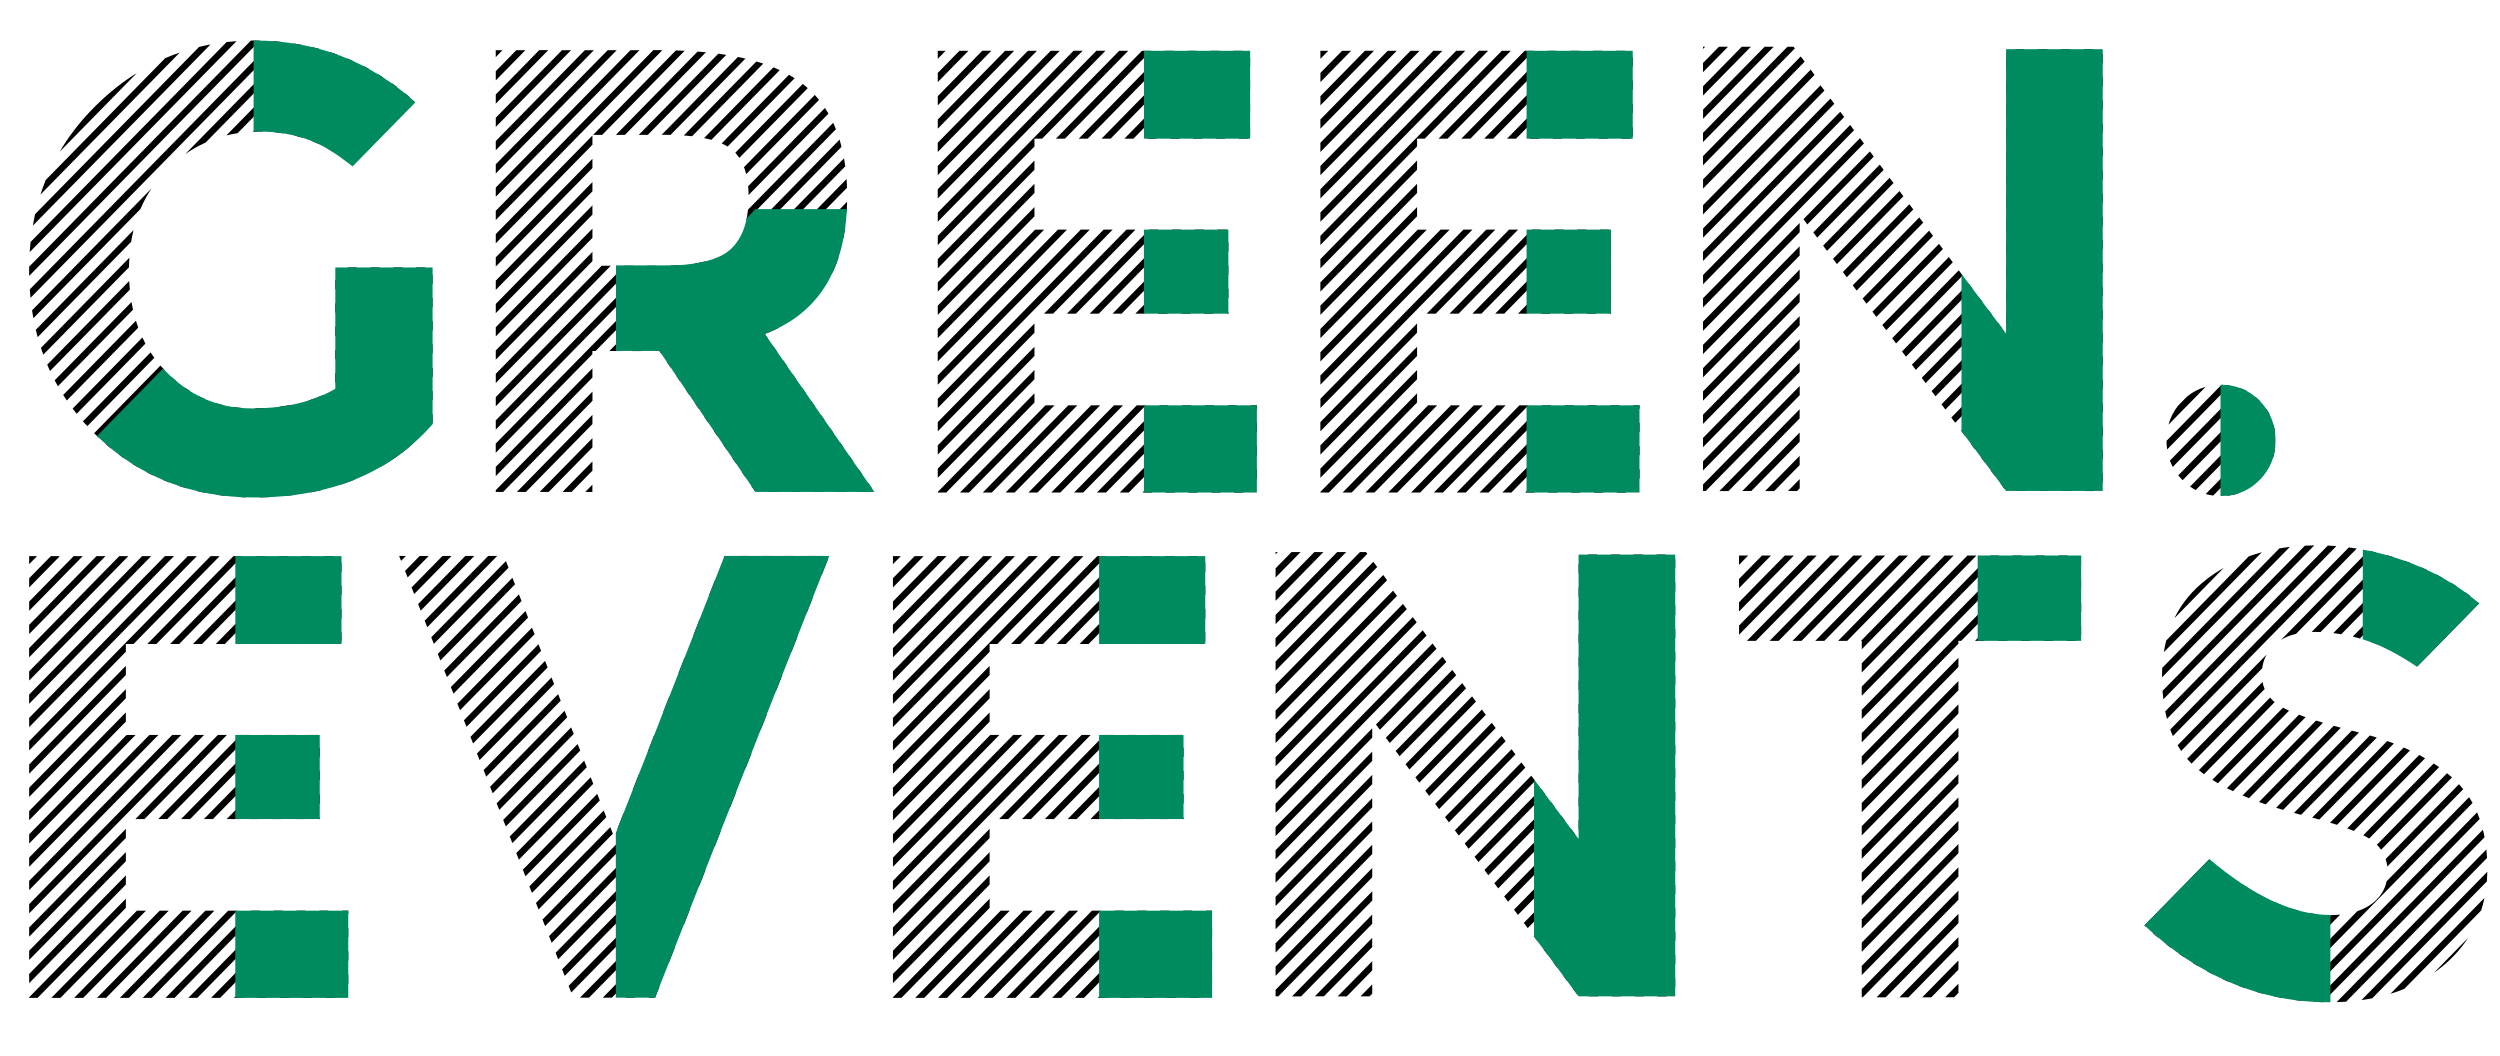
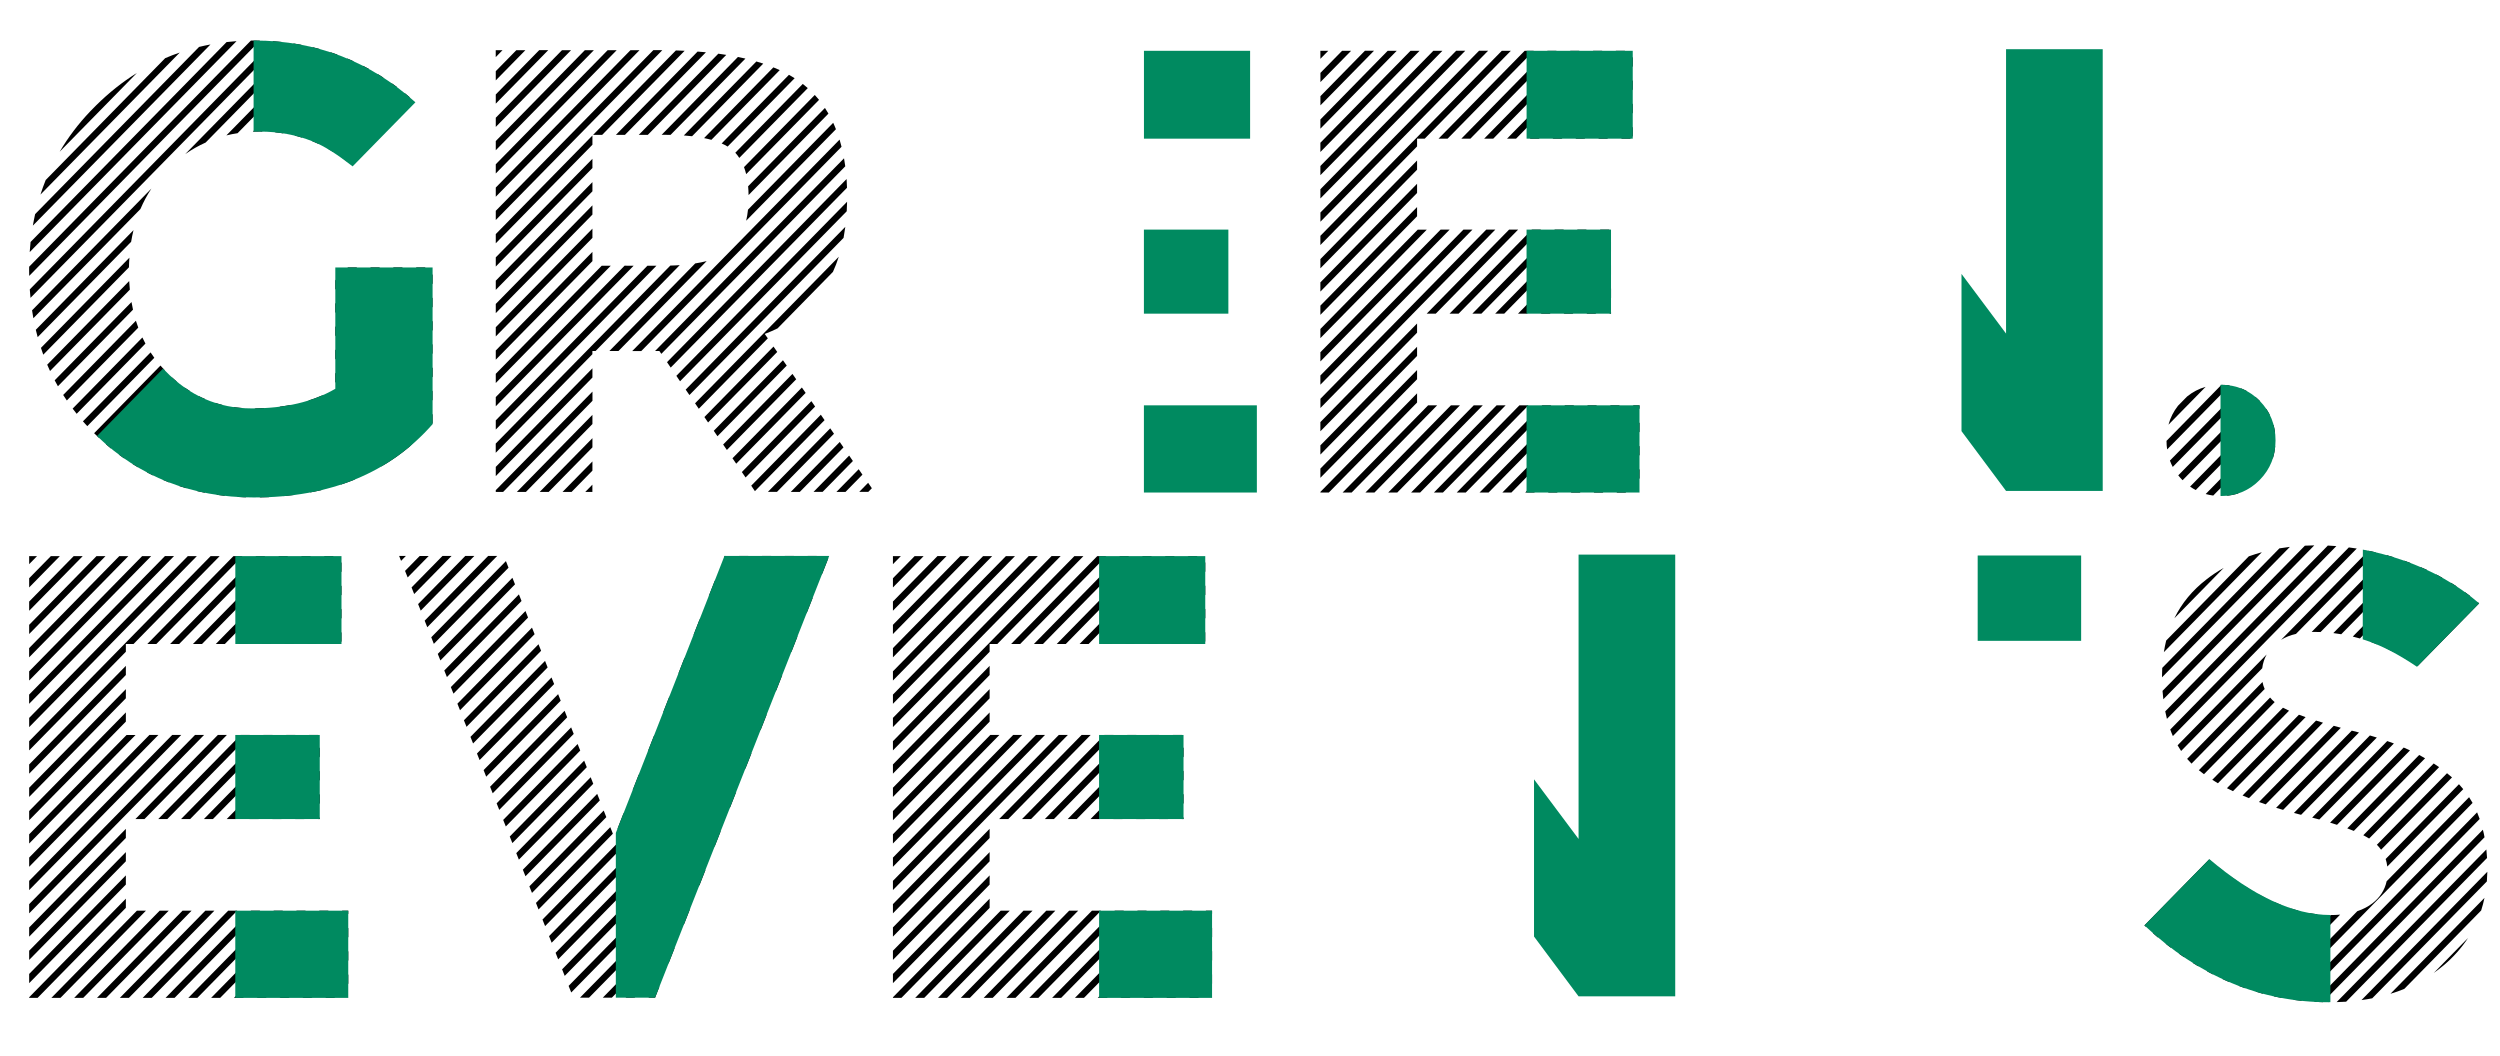
<svg xmlns="http://www.w3.org/2000/svg" version="1.1" id="Calque_1" x="0px" y="0px" viewBox="0 0 602.65 254.51" style="enable-background:new 0 0 602.65 254.51;" xml:space="preserve">
  <style type="text/css">
	.st0{fill:#008A60;}
</style>
  <g>
    <path d="M30.33,157.12L7.03,180.89v-2.22l43.74-44.61h2.18l-20.76,21.18h-1.85V157.12z M47.45,134.06L7.03,175.28v-2.22l38.24-39   H47.45z M41.94,134.06l-34.92,35.6v-2.22l32.74-33.39H41.94z M36.44,134.06L7.03,164.05v-2.22l27.23-27.77H36.44z M30.94,134.06   l-23.92,24.4v-2.23l21.73-22.17H30.94z M25.43,134.06L7.03,152.84v-2.22l16.23-16.56H25.43z M19.94,134.06L7.03,147.23v-2.22   l10.73-10.95H19.94z M14.43,134.06l-7.4,7.55v-2.22l5.23-5.33H14.43z M8.93,134.06L7.03,136v-1.94H8.93z M30.33,162.73L7.03,186.5   v-2.22l23.31-23.77V162.73z M30.33,168.34L7.03,192.11v-2.22l23.31-23.77V168.34z M30.33,173.96L7.03,197.72v-2.22l23.31-23.77   V173.96z M49.19,177.17l-42.16,43v-2.22l39.98-40.78H49.19z M43.68,177.17L7.03,214.56v-2.22l34.48-35.17H43.68z M38.18,177.17   L7.03,208.95v-2.22l28.98-29.56H38.18z M32.68,177.17L7.03,203.34v-2.22l23.47-23.94H32.68z M30.33,202.01L7.03,225.79v-2.22   l23.31-23.77V202.01z M30.33,207.63L7.03,231.4v-2.22l23.31-23.77V207.63z M30.33,213.24L7.03,237v-2.22l23.31-23.76V213.24z    M30.33,218.85l-21.27,21.7H7.03v-0.15l23.31-23.77V218.85z M12.38,240.55L33,219.53h2.18l-20.61,21.02H12.38z M17.88,240.55   l20.61-21.02h2.18l-20.61,21.02H17.88z M23.38,240.55L44,219.53h2.18l-20.61,21.02H23.38z M28.89,240.55l20.61-21.02h2.18   l-20.61,21.02H28.89z M32.64,197.44l19.87-20.27h2.18l-19.86,20.27H32.64z M34.39,240.55L55,219.53h2.18l-20.61,21.02H34.39z    M35.51,155.24l20.76-21.18h2.19l-20.77,21.18H35.51z M38.15,197.44l19.86-20.27h2.18l-19.86,20.27H38.15z M39.9,240.55   l20.61-21.02h2.18l-20.61,21.02H39.9z M41.01,155.24l20.76-21.18h2.18l-20.76,21.18H41.01z M43.65,197.44l19.87-20.27h2.18   l-19.86,20.27H43.65z M45.39,240.55l20.61-21.02h2.19l-20.62,21.02H45.39z M46.51,155.24l20.77-21.18h2.18l-20.76,21.18H46.51z    M49.15,197.44l19.86-20.27h2.18l-19.86,20.27H49.15z M50.89,240.55l20.61-21.02h2.18l-20.61,21.02H50.89z M52.02,155.24   l20.76-21.18h2.19l-20.77,21.18H52.02z M54.65,197.44l19.86-20.27h2.18l-19.86,20.27H54.65z M56.4,240.55l20.61-21.02h2.18   l-20.61,21.02H56.4z M57.51,155.24l20.77-21.18h2.18L59.7,155.24H57.51z M60.15,197.44l16.93-17.27v2.23l-14.75,15.05H60.15z    M61.9,240.55l20.61-21.02h1.45v0.75l-19.88,20.27H61.9z M63.01,155.24l19.31-19.69v2.23L65.2,155.24H63.01z M65.66,197.44   l11.42-11.66v2.23l-9.25,9.43H65.66z M69.58,240.56h-2.18l16.56-16.89v2.22L69.58,240.56L69.58,240.56z M68.52,155.24l13.8-14.08   v2.23l-11.61,11.85H68.52z M71.16,197.44l5.93-6.05v2.23l-3.75,3.82H71.16z M75.09,240.56h-2.18l11.05-11.27v2.22L75.09,240.56   L75.09,240.56z M74.02,155.24l8.3-8.47V149l-6.12,6.24H74.02z M76.66,197.44l0.43-0.44v0.44H76.66z M80.59,240.56h-2.18l5.55-5.66   v2.22L80.59,240.56L80.59,240.56z M79.53,155.24l2.79-2.85v2.23l-0.62,0.63H79.53z M83.9,240.55l0.05-0.05v0.05H83.9z" />
    <path d="M97.84,134.02l-1.16,1.18l-0.46-1.18H97.84z M103.35,134.02l-5.08,5.18l-0.63-1.58l3.53-3.59H103.35z M108.85,134.02   l-9.01,9.18l-0.63-1.59l7.46-7.6H108.85z M114.34,134.02l-12.92,13.18l-0.63-1.58l11.37-11.6H114.34z M119.85,134.02L103,151.2   l-0.63-1.58l15.3-15.6H119.85z M122.58,136.85l-18,18.36l-0.62-1.59l18-18.36L122.58,136.85z M124.15,140.86l-17.99,18.35   l-0.63-1.58l17.99-18.35L124.15,140.86z M125.72,144.87l-17.99,18.34l-0.63-1.58l17.99-18.35L125.72,144.87z M127.29,148.87   l-17.98,18.34l-0.63-1.58l17.99-18.34L127.29,148.87z M128.87,152.88l-17.98,18.33l-0.63-1.58l17.98-18.33L128.87,152.88z    M130.44,156.88l-17.98,18.33l-0.63-1.58l17.98-18.33L130.44,156.88z M132.01,160.89l-17.97,18.33l-0.63-1.59l17.98-18.32   L132.01,160.89z M133.58,164.9l-17.97,18.32l-0.63-1.58l17.97-18.33L133.58,164.9z M135.16,168.91l-17.96,18.32l-0.62-1.59   l17.96-18.31L135.16,168.91z M136.72,172.92l-17.95,18.31l-0.63-1.58l17.96-18.31L136.72,172.92z M138.3,176.92l-17.95,18.31   l-0.63-1.58l17.96-18.31L138.3,176.92z M139.87,180.93l-17.94,18.3l-0.63-1.58l17.94-18.3L139.87,180.93z M141.45,184.94   l-17.94,18.29l-0.63-1.58l17.94-18.29L141.45,184.94z M143.01,188.94l-17.93,18.29l-0.63-1.58l17.94-18.29L143.01,188.94z    M144.59,192.95l-17.92,18.28l-0.63-1.58l17.92-18.28L144.59,192.95z M146.16,196.98l-17.92,18.27l-0.63-1.58l17.92-18.28   L146.16,196.98z M147.74,200.97l-17.92,18.27l-0.62-1.58l17.91-18.27L147.74,200.97z M187.13,166.42l-55.73,56.83l-0.63-1.58   l57.82-58.97L187.13,166.42z M183.43,175.8l-50.45,51.46l-0.63-1.59l52.54-53.59L183.43,175.8z M179.73,185.18l-45.18,46.08   l-0.62-1.58l47.27-48.21L179.73,185.18z M176.03,194.56l-39.9,40.69l-0.63-1.58l41.99-42.82L176.03,194.56z M172.33,203.94   l-34.63,35.31l-0.63-1.59l36.72-37.44L172.33,203.94z M141.99,240.5h-2.18l30.3-30.9l-1.46,3.72L141.99,240.5z M145.3,240.5   L166.39,219l-1.46,3.71l-17.44,17.79H145.3z M190.83,157.03l-42.01,42.83l1.45-3.71l42.02-42.85L190.83,157.03z M150.8,240.5   l11.89-12.13l-1.46,3.71l-8.25,8.41H150.8z M194.52,147.64l-42.03,42.87l1.45-3.7l42.05-42.89L194.52,147.64z M198.23,138.25   l-42.07,42.9l1.45-3.7l42.08-42.92L198.23,138.25z M156.3,240.5l2.7-2.75l-1.08,2.75H156.3z M196.88,134.02l-37.06,37.79l1.45-3.7   l33.43-34.09H196.88z M191.38,134.02l-27.89,28.44l1.45-3.71l24.26-24.74H191.38z M185.88,134.02l-18.72,19.09l1.45-3.71   l15.08-15.38H185.88z M180.37,134.02l-9.54,9.74l1.45-3.71l5.92-6.03H180.37z M174.88,134.02l-0.37,0.38l0.15-0.38H174.88z" />
    <path d="M238.56,157.12l-23.31,23.77v-2.22l43.74-44.61h2.18l-20.76,21.18h-1.85V157.12z M255.67,134.06l-40.42,41.21v-2.22   l38.24-39H255.67z M250.17,134.06l-34.92,35.6v-2.22l32.74-33.39H250.17z M244.67,134.06l-29.42,29.99v-2.22l27.23-27.77H244.67z    M239.17,134.06l-23.92,24.4v-2.23l21.73-22.17H239.17z M233.66,134.06l-18.41,18.78v-2.22l16.23-16.56H233.66z M228.16,134.06   l-12.91,13.16v-2.22l10.73-10.95H228.16z M222.65,134.06l-7.4,7.55v-2.22l5.23-5.33H222.65z M217.16,134.06l-1.91,1.94v-1.94   H217.16z M238.56,162.73l-23.31,23.77v-2.22l23.31-23.77V162.73z M238.56,168.34l-23.31,23.77v-2.22l23.31-23.77V168.34z    M238.56,173.96l-23.31,23.77v-2.22l23.31-23.77V173.96z M257.41,177.17l-42.16,43v-2.22l39.98-40.78H257.41z M251.91,177.17   l-36.66,37.39v-2.22l34.48-35.17H251.91z M246.41,177.17l-31.16,31.78v-2.22l28.98-29.56H246.41z M240.91,177.17l-25.66,26.16   v-2.22l23.47-23.94H240.91z M238.56,202.01l-23.31,23.77v-2.22l23.31-23.77V202.01z M238.56,207.63l-23.31,23.77v-2.22l23.31-23.77   V207.63z M238.56,213.24L215.25,237v-2.22l23.31-23.76V213.24z M238.56,218.85l-21.27,21.7h-2.04v-0.15l23.31-23.77V218.85z    M220.61,240.55l20.61-21.02h2.18l-20.61,21.02H220.61z M226.11,240.55l20.61-21.02h2.18l-20.61,21.02H226.11z M231.61,240.55   l20.61-21.02h2.18l-20.61,21.02H231.61z M237.12,240.55l20.61-21.02h2.18l-20.61,21.02H237.12z M240.86,197.44l19.87-20.27h2.18   l-19.86,20.27H240.86z M242.61,240.55l20.61-21.02h2.18l-20.61,21.02H242.61z M243.74,155.24l20.76-21.18h2.19l-20.77,21.18H243.74   z M246.37,197.44l19.86-20.27h2.18l-19.86,20.27H246.37z M248.12,240.55l20.61-21.02h2.18l-20.61,21.02H248.12z M249.23,155.24   L270,134.06h2.18l-20.76,21.18H249.23z M251.87,197.44l19.87-20.27h2.18l-19.86,20.27H251.87z M253.62,240.55l20.61-21.02h2.19   l-20.62,21.02H253.62z M254.73,155.24l20.77-21.18h2.18l-20.76,21.18H254.73z M257.38,197.44l19.86-20.27h2.18l-19.86,20.27H257.38   z M259.12,240.55l20.61-21.02h2.18l-20.61,21.02H259.12z M260.24,155.24L281,134.06h2.19l-20.77,21.18H260.24z M262.88,197.44   l19.86-20.27h2.18l-19.86,20.27H262.88z M264.63,240.55l20.61-21.02h2.18l-20.61,21.02H264.63z M265.74,155.24l20.77-21.18h2.18   l-20.76,21.18H265.74z M268.38,197.44l16.93-17.27v2.23l-14.75,15.05H268.38z M270.12,240.55l20.61-21.02h1.45v0.75l-19.88,20.27   H270.12z M271.24,155.24l19.31-19.69v2.23l-17.12,17.46H271.24z M273.88,197.44l11.42-11.66v2.23l-9.25,9.43H273.88z    M277.81,240.56h-2.18l16.56-16.89v2.22L277.81,240.56L277.81,240.56z M276.75,155.24l13.8-14.08v2.23l-11.61,11.85H276.75z    M279.38,197.44l5.93-6.05v2.23l-3.75,3.82H279.38z M283.32,240.56h-2.18l11.05-11.27v2.22L283.32,240.56L283.32,240.56z    M282.25,155.24l8.3-8.47V149l-6.12,6.24H282.25z M284.88,197.44l0.43-0.44v0.44H284.88z M288.81,240.56h-2.18l5.55-5.66v2.22   L288.81,240.56L288.81,240.56z M287.75,155.24l2.79-2.85v2.23l-0.62,0.63H287.75z M292.13,240.55l0.05-0.05v0.05H292.13z" />
-     <path d="M329.61,133.5l-22.13,22.56v-2.22l20.36-20.76h1.45L329.61,133.5z M324.52,133.08l-17.03,17.37v-2.22l14.85-15.15H324.52z    M319.03,133.08l-11.54,11.76v-2.22l9.35-9.54H319.03z M313.52,133.08l-6.03,6.14v-2.22l3.84-3.92H313.52z M308.02,133.08   l-0.53,0.54v-0.54H308.02z M331.99,136.68l-24.5,24.99v-2.22l23.56-24.03L331.99,136.68z M334.37,139.87l-26.88,27.41v-2.22   l25.95-26.46L334.37,139.87z M336.76,143.65l-29.27,29.85v-2.22l28.32-28.89L336.76,143.65z M339.13,146.84l-31.64,32.27v-2.22   l30.7-31.3L339.13,146.84z M341.52,150.02l-34.03,34.7v-2.22l33.08-33.74L341.52,150.02z M343.89,153.21l-36.4,37.12v-2.22   l35.46-36.17L343.89,153.21z M346.28,156.39l-38.79,39.55v-2.22l37.84-38.6L346.28,156.39z M307.49,199.34l23.3-23.77v2.23   l-23.3,23.76V199.34z M307.49,204.95l23.3-23.77v2.23l-23.3,23.76V204.95z M307.49,210.56l23.3-23.77v2.23l-23.3,23.76V210.56z    M307.49,216.17l23.3-23.76v2.23l-23.3,23.76V216.17z M307.49,221.79l23.3-23.77v2.23L307.49,224V221.79z M307.49,227.39   l23.3-23.76v2.23l-23.3,23.76V227.39z M307.49,233l23.3-23.76v2.23l-23.3,23.76V233z M307.49,238.61l23.31-23.76v2.23l-22.66,23.1   h-0.65V238.61z M313.64,240.19h-2.19l19.33-19.72v2.22L313.64,240.19L313.64,240.19z M316.95,240.18l13.83-14.1v2.22l-11.65,11.88   H316.95z M324.65,240.19h-2.19l8.33-8.49v2.22L324.65,240.19L324.65,240.19z M327.96,240.18l2.83-2.88v2.22l-0.64,0.66H327.96z    M348.65,159.57l-16.02,16.34l-0.94-1.26l16.02-16.34L348.65,159.57z M351.04,162.76l-16.03,16.34l-0.94-1.26l16.02-16.34   L351.04,162.76z M353.41,165.94l-16.03,16.35l-0.94-1.26l16.03-16.35L353.41,165.94z M355.79,169.13l-16.03,16.35l-0.94-1.26   l16.03-16.35L355.79,169.13z M358.17,172.31l-16.04,16.35l-0.94-1.26l16.03-16.35L358.17,172.31z M360.55,175.5l-16.04,16.36   l-0.94-1.26l16.04-16.36L360.55,175.5z M362.94,178.68l-16.04,16.36l-0.94-1.26l16.03-16.36L362.94,178.68z M365.31,181.86   l-16.04,16.37l-0.94-1.26l16.05-16.36L365.31,181.86z M367.7,185.05l-16.05,16.37l-0.94-1.26l16.04-16.37L367.7,185.05z    M370.07,188.24l-16.05,16.37l-0.94-1.26l16.05-16.37L370.07,188.24z M372.45,191.42l-16.05,16.38l-0.94-1.26l16.05-16.38   L372.45,191.42z M374.83,194.6l-16.06,16.38l-0.94-1.26l16.06-16.37L374.83,194.6z M377.21,197.78l-16.06,16.38l-0.94-1.26   l16.06-16.38L377.21,197.78z M379.6,200.97l-16.07,16.38l-0.94-1.26l16.06-16.39L379.6,200.97z M403.84,181.85l-37.93,38.69   l-0.94-1.26l38.88-39.65V181.85z M403.83,185.24v2.23l-35.56,36.26l-0.94-1.26L403.83,185.24L403.83,185.24z M403.84,193.07   l-33.18,33.85l-0.94-1.26l34.12-34.8V193.07z M403.84,198.69l-30.81,31.42l-0.94-1.26l31.75-32.38V198.69z M403.84,204.3l-28.43,29   l-0.94-1.26l29.37-29.96V204.3z M403.84,209.91l-26.06,26.57l-0.94-1.26l27-27.53V209.91z M403.84,215.52l-23.68,24.15l-0.94-1.26   l24.62-25.11V215.52z M401.55,133.68l-21.01,21.43v-2.22l18.84-19.21H401.55z M396.05,133.68l-15.51,15.82v-2.22l13.33-13.6H396.05   z M390.55,133.68l-10.01,10.2v-2.22l7.83-7.99H390.55z M385.05,133.68l-4.51,4.59v-2.22l2.33-2.37H385.05z M403.84,136.96   l-23.3,23.76v-2.22l23.3-23.77V136.96z M403.84,142.57l-23.3,23.76v-2.22l23.3-23.77V142.57z M403.84,148.19l-23.3,23.76v-2.22   l23.3-23.77V148.19z M403.84,153.8l-23.3,23.76v-2.22l23.3-23.77V153.8z M403.84,159.41l-23.3,23.76v-2.22l23.3-23.77V159.41z    M403.84,165.02l-23.3,23.76v-2.22l23.3-23.77V165.02z M403.84,170.63l-23.3,23.76v-2.22l23.3-23.76V170.63z M403.84,176.24   L380.54,200v-2.22l23.3-23.76V176.24z M385.17,240.17h-2.18l20.85-21.26v2.23L385.17,240.17z M388.49,240.18l15.36-15.65v2.22   l-13.17,13.43H388.49z M393.99,240.18l9.85-10.04v2.22l-7.67,7.82H393.99z M401.67,240.19h-2.19l4.35-4.44v2.22L401.67,240.19   L401.67,240.19z" />
-     <path d="M437.93,133.92l-18.71,19.08v-2.22l16.54-16.86H437.93z M432.43,133.92l-13.22,13.47v-2.22l11.03-11.25H432.43z    M426.92,133.92l-7.71,7.86v-2.22l5.53-5.64H426.92z M421.42,133.92l-2.21,2.25v-2.22l0.02-0.03H421.42z M443.43,133.92   l-20.16,20.57h-2.18l20.17-20.57H443.43z M448.93,133.92l-20.17,20.57h-2.18l20.17-20.57H448.93z M454.43,133.92l-20.16,20.57   h-2.18l20.17-20.57H454.43z M459.94,133.92l-20.17,20.57h-2.19l20.17-20.57H459.94z M465.44,133.92l-20.16,20.57h-2.19l20.16-20.57   H465.44z M470.95,133.92l-22.15,22.59v-2.02h-0.2l20.17-20.57H470.95z M472.1,155.17l-23.31,23.77v-2.22l41.97-42.81h2.18   l-20.17,20.57h-0.68V155.17z M487.45,133.92l-38.66,39.41v-2.22l36.47-37.2H487.45z M481.94,133.92l-33.15,33.8v-2.22l30.97-31.58   H481.94z M476.44,133.92l-27.65,28.19v-2.22l25.47-25.97H476.44z M472.1,160.78l-23.31,23.77v-2.22l23.31-23.77V160.78z    M472.1,166.39l-23.31,23.77v-2.22l23.31-23.77V166.39z M472.1,172.01l-23.31,23.77v-2.22l23.31-23.77V172.01z M472.1,177.62   l-23.31,23.77v-2.22l23.31-23.77V177.62z M472.1,183.23L448.79,207v-2.22l23.31-23.77V183.23z M472.1,188.84l-23.31,23.77v-2.22   l23.31-23.77V188.84z M472.1,194.45l-23.31,23.77v-2.22l23.31-23.77V194.45z M472.1,200.07l-23.31,23.77v-2.22l23.31-23.77V200.07z    M472.1,205.67l-23.31,23.77v-2.22l23.31-23.76V205.67z M472.1,211.29l-23.31,23.77v-2.22l23.31-23.77V211.29z M472.1,216.9   l-23.05,23.5h-0.26v-1.96l23.31-23.76V216.9z M452.38,240.4l19.73-20.11v2.23l-17.55,17.89H452.38z M460.06,240.41h-2.18   l14.22-14.51v2.22L460.06,240.41L460.06,240.41z M465.56,240.41h-2.18l8.72-8.89v2.22L465.56,240.41L465.56,240.41z M468.88,240.4   l3.22-3.28v2.22l-1.04,1.06H468.88z M476.1,154.48l20.17-20.57h2.18l-20.16,20.57H476.1z M481.61,154.48l20.06-20.47v2.23   l-17.89,18.25H481.61z M487.11,154.48l14.56-14.86v2.23l-12.39,12.63H487.11z M492.61,154.48l9.08-9.25v2.22l-6.89,7.03H492.61z    M498.11,154.48l3.57-3.64v2.23l-1.38,1.41H498.11z" />
    <path d="M532.52,207.18c0.11,0.1,0.23,0.2,0.35,0.3l-15.61,15.91c-0.11-0.1-0.22-0.2-0.33-0.3L532.52,207.18z M534.7,208.98   c0.41,0.33,0.83,0.65,1.24,0.97L520.2,226c-0.39-0.34-0.79-0.67-1.18-1.02L534.7,208.98z M552,131.83l-30.83,31.45   c0-0.07,0-0.14,0-0.21c0-0.7,0.02-1.39,0.06-2.07l28.24-28.81C550.31,132.05,551.16,131.93,552,131.83z M557.88,131.47l-36.39,37.1   c-0.08-0.66-0.14-1.34-0.19-2.03l34.32-35C556.36,131.5,557.11,131.48,557.88,131.47z M545.24,133.12l-23.62,24.09   c0.15-0.96,0.34-1.89,0.56-2.8l19.92-20.3C543.12,133.74,544.17,133.42,545.24,133.12z M563.2,131.64l-40.84,41.65   c-0.15-0.58-0.28-1.19-0.41-1.81l39.2-39.97C561.83,131.55,562.51,131.59,563.2,131.64z M537.85,211.38   c0.44,0.3,0.86,0.61,1.29,0.9l-15.86,16.17c-0.41-0.31-0.83-0.64-1.24-0.96L537.85,211.38z M568.12,132.23l-44.33,45.21   c-0.23-0.51-0.43-1.04-0.63-1.58l43.05-43.9C566.85,132.03,567.49,132.13,568.12,132.23z M536.05,136.9l-11.9,12.14   c1.78-3.64,4.35-6.75,7.72-9.35C533.19,138.65,534.58,137.73,536.05,136.9z M545.33,161.09l-19.55,19.94   c-0.3-0.45-0.58-0.9-0.85-1.37l21.47-21.89C545.84,158.78,545.48,159.88,545.33,161.09z M542.52,214.46l-16,16.31   c-0.43-0.29-0.86-0.59-1.3-0.9l15.94-16.26C541.61,213.92,542.07,214.19,542.52,214.46z M545.92,166.09l-17.63,17.99   c-0.37-0.37-0.72-0.76-1.06-1.15l18.17-18.53C545.51,165,545.68,165.56,545.92,166.09z M546.09,216.44l-16.17,16.5   c-0.46-0.27-0.91-0.55-1.37-0.83l16.1-16.42C545.13,215.94,545.61,216.2,546.09,216.44z M548.33,169.25l-17.04,17.38   c-0.43-0.31-0.84-0.64-1.24-0.96l17.18-17.52C547.56,168.54,547.92,168.91,548.33,169.25z M549.91,218.15l-16.43,16.76   c-0.48-0.24-0.96-0.5-1.44-0.76l16.31-16.65C548.87,217.73,549.39,217.95,549.91,218.15z M551.8,171.32l-17.15,17.49   c-0.47-0.27-0.92-0.55-1.36-0.83l17.04-17.38C550.77,170.83,551.26,171.07,551.8,171.32z M554.05,219.52l-16.82,17.16   c-0.5-0.22-1.01-0.44-1.51-0.68l16.65-16.97C552.93,219.21,553.5,219.38,554.05,219.52z M555.79,172.87l-17.51,17.85   c-0.5-0.24-0.98-0.48-1.46-0.72l17.36-17.71C554.68,172.48,555.22,172.67,555.79,172.87z M558.69,220.4l-17.48,17.83   c-0.53-0.18-1.07-0.38-1.6-0.58l17.18-17.52C557.43,220.24,558.07,220.34,558.69,220.4z M559.98,174.21l-17.84,18.19   c-0.53-0.21-1.04-0.43-1.55-0.64l17.72-18.06C558.84,173.87,559.4,174.04,559.98,174.21z M564.12,220.48l-18.68,19.06   c-0.57-0.16-1.14-0.31-1.7-0.49l18.11-18.47C562.63,220.58,563.4,220.55,564.12,220.48z M564.28,175.43l-18.11,18.47   c-0.55-0.19-1.09-0.38-1.62-0.57l18.02-18.37C563.12,175.11,563.7,175.28,564.28,175.43z M596.04,193.55l-46.09,47   c-0.61-0.11-1.22-0.24-1.82-0.37l20.12-20.53c1.38-0.46,2.6-1.09,3.65-1.9c1.82-1.41,2.96-3.18,3.42-5.31l19.88-20.27   C595.49,192.63,595.77,193.09,596.04,193.55z M568.66,176.57l-18.3,18.66c-0.57-0.16-1.13-0.34-1.68-0.5l18.24-18.6   c0.45,0.11,0.91,0.23,1.38,0.35C568.43,176.5,568.55,176.54,568.66,176.57z M549.88,154.24l21.07-21.48   c0.59,0.12,1.19,0.25,1.78,0.4l-19.26,19.65C552.12,153.11,550.93,153.59,549.88,154.24z M597.75,197.42l-42.99,43.84   c-0.65-0.07-1.31-0.15-1.95-0.24l44.32-45.2C597.35,196.34,597.56,196.87,597.75,197.42z M572.96,177.79l-18.26,18.63   c-0.58-0.15-1.17-0.3-1.73-0.45l18.32-18.68C571.86,177.45,572.41,177.62,572.96,177.79z M557.24,152.34l18.14-18.51   c0.56,0.16,1.12,0.33,1.69,0.5l-17.68,18.03c-0.54-0.02-1.07-0.03-1.61-0.03C557.6,152.33,557.41,152.33,557.24,152.34z    M577.07,179.22l-17.98,18.33c-0.56-0.15-1.13-0.3-1.72-0.46l18.1-18.45C576.02,178.83,576.55,179.02,577.07,179.22z    M598.92,201.83l-38.99,39.76c-0.71-0.02-1.4-0.05-2.1-0.09l40.69-41.49C598.68,200.6,598.81,201.21,598.92,201.83z M580.95,180.89   l-17.59,17.94c-0.54-0.18-1.1-0.35-1.67-0.52l17.75-18.11C579.95,180.42,580.45,180.64,580.95,180.89z M581.18,135.76l-16.8,17.13   c-0.63-0.11-1.27-0.2-1.91-0.28l17.11-17.45C580.11,135.36,580.65,135.56,581.18,135.76z M565.56,241.47   c-0.76,0.05-1.51,0.08-2.29,0.1l36.09-36.8c0.07,0.67,0.12,1.36,0.17,2.05L565.56,241.47z M584.59,182.79l-17.18,17.51   c-0.5-0.21-1.02-0.41-1.58-0.62l17.34-17.69C583.66,182.25,584.13,182.52,584.59,182.79z M585.07,137.4l-16.19,16.51   c-0.57-0.17-1.15-0.32-1.72-0.46l16.4-16.73C584.06,136.94,584.57,137.17,585.07,137.4z M569.26,241.08l30.34-30.94   c-0.02,0.79-0.06,1.58-0.12,2.34l-27.63,28.17C571,240.82,570.14,240.96,569.26,241.08z M587.97,184.93l-16.87,17.21   c-0.42-0.27-0.89-0.53-1.4-0.8l16.97-17.3C587.11,184.34,587.55,184.64,587.97,184.93z M588.74,139.26L573,155.32   c-0.53-0.21-1.06-0.41-1.59-0.6l15.9-16.23C587.8,138.75,588.27,139,588.74,139.26z M591.08,187.4l-17.1,17.44   c-0.29-0.43-0.63-0.82-1.01-1.2l16.91-17.25C590.29,186.72,590.68,187.06,591.08,187.4z M593.79,190.23l-18.31,18.66   c-0.07-0.63-0.21-1.24-0.39-1.82l17.67-18.03C593.12,189.43,593.46,189.83,593.79,190.23z M592.2,141.35l-15.4,15.7   c-0.5-0.25-0.98-0.5-1.48-0.72l15.53-15.84C591.3,140.78,591.75,141.06,592.2,141.35z M576.24,239.56l22.67-23.12   c-0.22,1.04-0.48,2.05-0.8,3.04l-18.53,18.9C578.51,238.83,577.39,239.22,576.24,239.56z M580.36,159.04   c-0.46-0.28-0.92-0.56-1.38-0.82l15.2-15.5c0.43,0.31,0.84,0.62,1.26,0.94L580.36,159.04z M597.62,145.44l-14.86,15.16   c-0.11-0.09-0.24-0.17-0.36-0.25l14.89-15.19C597.4,145.25,597.51,145.34,597.62,145.44z M586.67,234.55l8.3-8.47   c-1.58,2.41-3.53,4.62-5.9,6.62C588.3,233.35,587.5,233.96,586.67,234.55z" />
  </g>
  <g>
    <path d="M62.66,9.79L7.04,66.51c-0.01-0.45-0.02-0.91-0.02-1.36c0-0.29,0.01-0.57,0.01-0.86L60.48,9.78c0.28,0,0.56-0.01,0.84-0.01   C61.77,9.77,62.21,9.78,62.66,9.79z M57.02,9.92L7.16,60.77c0.05-0.82,0.12-1.63,0.21-2.44l47.25-48.19   C55.42,10.05,56.22,9.98,57.02,9.92z M67.85,10.1L7.35,71.8c-0.07-0.68-0.13-1.36-0.17-2.04L65.84,9.93   C66.51,9.98,67.18,10.03,67.85,10.1z M33.85,50.39L8.04,76.71c-0.11-0.63-0.22-1.26-0.31-1.9L36.5,45.45   C35.48,47.01,34.59,48.65,33.85,50.39z M50.74,10.72L7.92,54.39c0.16-0.94,0.35-1.87,0.55-2.78l39.52-40.3   C48.89,11.09,49.81,10.89,50.74,10.72z M31.61,58.29L9.08,81.27c-0.17-0.58-0.31-1.17-0.45-1.77l23.55-24.02   C31.96,56.39,31.77,57.32,31.61,58.29z M43.33,12.67L9.75,46.91c0.38-1.19,0.8-2.37,1.27-3.52l28.8-29.37   C40.97,13.52,42.14,13.07,43.33,12.67z M31.09,64.43L10.43,85.5c-0.2-0.54-0.38-1.1-0.56-1.64l21.33-21.75   C31.14,62.86,31.1,63.64,31.09,64.43z M31.3,69.82L12.06,89.44c-0.23-0.51-0.46-1.02-0.68-1.53l19.76-20.16   C31.19,68.46,31.23,69.15,31.3,69.82z M32.06,74.65l-18.1,18.46c-0.27-0.47-0.53-0.95-0.78-1.43L31.7,72.81   C31.8,73.43,31.93,74.04,32.06,74.65z M33,17.59L14.38,36.58c2.04-3.47,4.51-6.73,7.4-9.77l1.35-1.37   C26.23,22.37,29.52,19.75,33,17.59z M33.33,78.98L16.11,96.54c-0.3-0.44-0.59-0.89-0.88-1.33l17.53-17.89   C32.94,77.89,33.13,78.44,33.33,78.98z M35.06,82.83L18.48,99.75c-0.33-0.42-0.65-0.83-0.97-1.25l16.81-17.15   C34.55,81.86,34.8,82.34,35.06,82.83z M37.2,86.25l-16.16,16.48c-0.36-0.38-0.71-0.77-1.05-1.16L36.3,84.95   C36.59,85.39,36.89,85.82,37.2,86.25z M39.73,89.28l-15.92,16.23c-0.37-0.36-0.75-0.71-1.12-1.08l15.99-16.31   C39.02,88.52,39.37,88.91,39.73,89.28z M42.6,91.96l-15.85,16.16c-0.4-0.32-0.8-0.66-1.19-1l15.86-16.17   C41.82,91.29,42.21,91.63,42.6,91.96z M45.83,94.29l-15.9,16.22c-0.44-0.29-0.86-0.61-1.28-0.92L44.5,93.42   C44.93,93.72,45.38,94.01,45.83,94.29z M49.46,96.2L33.3,112.68c-0.46-0.27-0.91-0.55-1.37-0.83L47.96,95.5   C48.45,95.75,48.95,95.99,49.46,96.2z M53.59,97.6L36.9,114.62c-0.5-0.25-0.98-0.49-1.46-0.74l16.44-16.77   C52.44,97.29,53.01,97.46,53.59,97.6z M58.34,98.35l-17.59,17.94c-0.52-0.21-1.05-0.42-1.56-0.63l17.18-17.52   C57.02,98.23,57.68,98.3,58.34,98.35z M63.85,98.36L44.89,117.7c-0.56-0.17-1.11-0.34-1.67-0.52l18.37-18.74   C62.35,98.42,63.11,98.4,63.85,98.36z M44.65,37.15L70.8,10.48c0.63,0.1,1.24,0.2,1.87,0.32l-23.1,23.56   C47.86,35.13,46.21,36.06,44.65,37.15z M70.08,97.61l-20.75,21.17c-0.61-0.12-1.21-0.25-1.8-0.39L67.5,98.02   C68.38,97.91,69.23,97.77,70.08,97.61z M77.96,95.19L54.1,119.52c-0.65-0.07-1.3-0.16-1.93-0.25l22.32-22.76   C75.69,96.13,76.85,95.68,77.96,95.19z M77.15,11.84L57.27,32.11c-0.91,0.14-1.82,0.31-2.7,0.53l20.84-21.26   C76,11.53,76.58,11.68,77.15,11.84z M104.28,73.96l-45.04,45.93c-0.7-0.03-1.4-0.05-2.09-0.1l47.12-48.05V73.96z M81.34,13.17   L63.15,31.72c-0.18,0-0.36-0.01-0.56-0.01c-0.55,0-1.1,0.01-1.64,0.03l18.77-19.14C80.26,12.79,80.81,12.98,81.34,13.17z    M64.79,119.85c-0.74,0.02-1.49,0.05-2.24,0.06l41.74-42.56v2.22L64.79,119.85z M85.27,14.79L68.24,32.15   c-0.64-0.1-1.28-0.19-1.93-0.25l17.44-17.79C84.26,14.33,84.77,14.56,85.27,14.79z M68.34,119.6l35.93-36.65v2.23l-33.5,34.16   C69.98,119.44,69.17,119.53,68.34,119.6z M88.95,16.63L72.74,33.16c-0.56-0.17-1.13-0.33-1.71-0.47l16.5-16.82   C88,16.11,88.48,16.37,88.95,16.63z M74.71,118.72l29.58-30.15v2.23l-26.83,27.36C76.55,118.36,75.63,118.56,74.71,118.72z    M75.37,34.07c-0.04-0.02-0.1-0.03-0.14-0.05l15.84-16.16c0.45,0.27,0.91,0.55,1.35,0.84L76.76,34.68   C76.29,34.46,75.83,34.25,75.37,34.07z M80.35,36.64c-0.46-0.29-0.92-0.57-1.37-0.82l15.45-15.76c0.43,0.3,0.85,0.61,1.27,0.92   L80.35,36.64z M100.4,64.46h2.18L80.82,86.65v-2.22L100.4,64.46L100.4,64.46z M94.89,64.46h2.19L80.82,81.04v-2.22L94.89,64.46   L94.89,64.46z M89.39,64.46h2.18L80.82,75.43v-2.22L89.39,64.46L89.39,64.46z M83.89,64.46h2.19l-5.25,5.35V67.6L83.89,64.46   L83.89,64.46z M104.28,68.35L80.82,92.26v-2.22l23.46-23.92V68.35z M82.03,116.86l22.24-22.68v2.23l-18.86,19.23   C84.31,116.08,83.19,116.49,82.03,116.86z M83.64,38.88c-0.43-0.31-0.85-0.63-1.28-0.92l15.22-15.51c0.4,0.33,0.8,0.66,1.2,1   L83.64,38.88z M91.77,112.54l12.51-12.75v2.22l-5.56,5.67C96.54,109.51,94.22,111.13,91.77,112.54z" />
    <path d="M159.66,12.1l-40.15,40.94v-2.22l37.98-38.73h1.61C159.29,12.1,159.47,12.1,159.66,12.1z M154.16,12.1l-34.65,35.33v-2.22   l32.47-33.11H154.16z M148.66,12.1l-29.15,29.72V39.6l26.97-27.5H148.66z M143.16,12.1l-23.65,24.12v-2.22l21.47-21.9H143.16z    M137.66,12.1l-18.15,18.5v-2.22l15.96-16.28H137.66z M132.15,12.1l-12.64,12.89v-2.22l10.47-10.68H132.15z M126.65,12.1   l-7.14,7.28v-2.22l4.96-5.06H126.65z M121.14,12.1l-1.64,1.67V12.1H121.14z M142.81,34.89l-23.3,23.76v-2.22l23.3-23.76V34.89z    M142.81,40.5l-23.3,23.76v-2.22l23.3-23.76V40.5z M142.81,46.12l-23.3,23.76v-2.22l23.3-23.76V46.12z M142.81,51.73l-23.3,23.76   v-2.22l23.3-23.77V51.73z M142.81,57.34l-23.3,23.76v-2.22l23.3-23.77V57.34z M142.81,62.95l-23.3,23.76v-2.22l23.3-23.77V62.95z    M163.86,63.91l-20.29,20.7h-0.77v0.78l-23.3,23.76v-2.22l42.09-42.91C162.38,64,163.14,63.97,163.86,63.91z M158.25,64.05   l-38.74,39.5v-2.22l36.56-37.28H158.25z M152.75,64.05l-33.24,33.89v-2.22l31.05-31.67H152.75z M147.24,64.05l-27.73,28.28v-2.22   l25.55-26.06H147.24z M119.51,112.55l23.3-23.77v2.23l-23.3,23.76V112.55z M119.51,118.16l23.31-23.76v2.22l-21.54,21.97h-1.77   V118.16z M126.77,118.59h-2.18l18.22-18.59v2.22L126.77,118.59L126.77,118.59z M130.1,118.58l12.71-12.96v2.22l-10.54,10.74H130.1z    M137.78,118.59h-2.18l7.21-7.36v2.22L137.78,118.59L137.78,118.59z M141.09,118.58l1.71-1.75v1.75H141.09z M142.97,32.51   l19.96-20.35c0.71,0.02,1.42,0.04,2.11,0.08l-19.88,20.27H142.97z M170.35,62.94l-21.26,21.67h-2.19l20.69-21.11   C168.58,63.35,169.49,63.16,170.35,62.94z M148.47,32.51l19.69-20.08c0.69,0.05,1.36,0.1,2.01,0.17l-19.52,19.91H148.47z    M202.86,35.38l-48.27,49.24h-2.18l49.98-50.97C202.56,34.21,202.71,34.79,202.86,35.38z M153.98,32.51l19.18-19.57   c0.64,0.09,1.28,0.18,1.91,0.29l-18.91,19.28H153.98z M203.76,40.09L159.42,85.3l-0.47-0.69h-1.04l45.55-46.45   C203.57,38.79,203.67,39.42,203.76,40.09z M159.48,32.51l18.41-18.78c0.61,0.12,1.21,0.26,1.8,0.39l-18.04,18.39   c-0.44,0-0.9-0.01-1.36-0.01H159.48z M204.18,45.26l-42.5,43.35l-0.89-1.31l43.29-44.15C204.11,43.84,204.15,44.54,204.18,45.26z    M204.11,50.93l-40.18,40.98l-0.89-1.31l41.16-41.97C204.18,49.41,204.16,50.18,204.11,50.93z M164.84,32.65l17.49-17.83   c0.56,0.17,1.12,0.34,1.66,0.51l-17.16,17.51C166.2,32.77,165.53,32.71,164.84,32.65z M203.35,57.34l-37.16,37.89l-0.9-1.31   l38.48-39.24C203.65,55.58,203.5,56.47,203.35,57.34z M185.09,81.56l-16.64,16.98l-0.9-1.32l34.65-35.33   c-0.41,1.27-0.88,2.49-1.41,3.65l-13.35,13.62c-0.99,0.49-2.02,0.93-3.1,1.34L185.09,81.56z M169.72,33.29l16.71-17.05   c0.52,0.22,1.03,0.44,1.53,0.66l-16.48,16.81C170.93,33.55,170.34,33.41,169.72,33.29z M187.36,84.84l-16.67,17l-0.89-1.31   l16.66-16.99L187.36,84.84z M189.65,88.13l-16.7,17.03l-0.89-1.31l16.68-17.01L189.65,88.13z M173.96,34.58l16.23-16.55   c0.48,0.26,0.93,0.54,1.37,0.82L175.4,35.33C174.96,35.06,174.48,34.8,173.96,34.58z M191.93,91.43l-16.71,17.04l-0.9-1.31   l16.71-17.03L191.93,91.43z M194.21,94.71l-16.74,17.07l-0.9-1.31l16.73-17.06L194.21,94.71z M177.25,36.82l16.27-16.59   c0.1,0.08,0.21,0.16,0.3,0.25c0.3,0.24,0.6,0.5,0.9,0.76l-16.51,16.83C177.93,37.61,177.6,37.2,177.25,36.82z M196.49,98   l-16.76,17.1l-0.9-1.31l16.76-17.09L196.49,98z M179.35,40.29l17.06-17.4c0.36,0.38,0.7,0.78,1.03,1.18l-17.57,17.91   C179.73,41.4,179.55,40.82,179.35,40.29z M180.31,50.54l20.54-20.94c0.24,0.5,0.45,1.02,0.66,1.55l-21.64,22.06   C180.07,52.37,180.21,51.48,180.31,50.54z M180.34,44.9l18.52-18.88c0.29,0.43,0.57,0.9,0.84,1.37l-19.25,19.63   C180.44,46.27,180.41,45.58,180.34,44.9z M198.77,101.28l-16.79,17.12l-0.89-1.32l16.78-17.11L198.77,101.28z M187.3,118.57h-2.19   l15.03-15.32l0.9,1.31L187.3,118.57z M190.62,118.58l11.81-12.04l0.9,1.31l-10.53,10.73H190.62z M198.3,118.57h-2.19l8.59-8.75   l0.9,1.31L198.3,118.57L198.3,118.57z M201.63,118.58l5.37-5.47l0.9,1.31l-4.09,4.17H201.63z M209.31,118.57h-2.18l2.14-2.19   l0.9,1.31L209.31,118.57L209.31,118.57z" />
-     <path d="M249.37,35.3l-23.31,23.77v-2.22l43.74-44.61h2.18l-20.76,21.18h-1.85V35.3z M266.48,12.24l-40.42,41.21v-2.22l38.24-39   H266.48z M260.97,12.24l-34.92,35.6v-2.22l32.74-33.39H260.97z M255.47,12.24l-29.42,29.99v-2.22l27.23-27.77H255.47z    M249.97,12.24l-23.92,24.4v-2.23l21.73-22.17H249.97z M244.47,12.24l-18.41,18.78V28.8l16.23-16.56H244.47z M238.97,12.24   l-12.91,13.16v-2.22l10.73-10.95H238.97z M233.46,12.24l-7.4,7.55v-2.22l5.23-5.33H233.46z M227.96,12.24l-1.91,1.94v-1.94H227.96z    M249.37,40.91l-23.31,23.77v-2.22l23.31-23.77V40.91z M249.37,46.52l-23.31,23.77v-2.22l23.31-23.77V46.52z M249.37,52.14   L226.06,75.9v-2.22l23.31-23.77V52.14z M268.22,55.35l-42.16,43v-2.22l39.98-40.78H268.22z M262.71,55.35l-36.66,37.39v-2.22   l34.48-35.17H262.71z M257.21,55.35l-31.16,31.78v-2.22l28.98-29.56H257.21z M251.71,55.35l-25.66,26.16V79.3l23.47-23.94H251.71z    M249.37,80.2l-23.31,23.77v-2.22l23.31-23.77V80.2z M249.37,85.81l-23.31,23.77v-2.22l23.31-23.77V85.81z M249.37,91.42   l-23.31,23.76v-2.22l23.31-23.76V91.42z M249.37,97.03l-21.27,21.7h-2.04v-0.15l23.31-23.77V97.03z M231.41,118.73l20.61-21.02   h2.18l-20.61,21.02H231.41z M236.91,118.73l20.61-21.02h2.18l-20.61,21.02H236.91z M242.41,118.73l20.61-21.02h2.18l-20.61,21.02   H242.41z M247.92,118.73l20.61-21.02h2.18l-20.61,21.02H247.92z M251.67,75.62l19.87-20.27h2.18l-19.86,20.27H251.67z    M253.42,118.73l20.61-21.02h2.18l-20.61,21.02H253.42z M254.54,33.42l20.76-21.18h2.19l-20.77,21.18H254.54z M257.18,75.62   l19.86-20.27h2.18l-19.86,20.27H257.18z M258.93,118.73l20.61-21.02h2.18l-20.61,21.02H258.93z M260.04,33.42l20.76-21.18h2.18   l-20.76,21.18H260.04z M262.68,75.62l19.87-20.27h2.18l-19.86,20.27H262.68z M264.43,118.73l20.61-21.02h2.19l-20.62,21.02H264.43z    M265.54,33.42l20.77-21.18h2.18l-20.76,21.18H265.54z M268.18,75.62l19.86-20.27h2.18l-19.86,20.27H268.18z M269.93,118.73   l20.61-21.02h2.18l-20.61,21.02H269.93z M271.05,33.42l20.76-21.18h2.19l-20.77,21.18H271.05z M273.68,75.62l19.86-20.27h2.18   l-19.86,20.27H273.68z M275.43,118.73l20.61-21.02h2.18l-20.61,21.02H275.43z M276.55,33.42l20.77-21.18h2.18l-20.76,21.18H276.55z    M279.18,75.62l16.93-17.27v2.23l-14.75,15.05H279.18z M280.93,118.73l20.61-21.02H303v0.75l-19.88,20.27H280.93z M282.05,33.42   l19.31-19.69v2.23l-17.12,17.46H282.05z M284.69,75.62l11.42-11.66v2.23l-9.25,9.43H284.69z M288.62,118.74h-2.18L303,101.85v2.22   L288.62,118.74L288.62,118.74z M287.55,33.42l13.8-14.08v2.23l-11.61,11.85H287.55z M290.19,75.62l5.93-6.05v2.23l-3.75,3.82   H290.19z M294.12,118.74h-2.18L303,107.46v2.22L294.12,118.74L294.12,118.74z M293.05,33.42l8.3-8.47v2.23l-6.12,6.24H293.05z    M295.69,75.62l0.43-0.44v0.44H295.69z M299.62,118.74h-2.18l5.55-5.66v2.22L299.62,118.74L299.62,118.74z M298.56,33.42l2.79-2.85   v2.23l-0.62,0.63H298.56z M302.93,118.73l0.05-0.05v0.05H302.93z" />
    <path d="M341.6,35.3l-23.31,23.77v-2.22l43.74-44.61h2.18l-20.76,21.18h-1.85V35.3z M358.72,12.24l-40.42,41.21v-2.22l38.24-39   H358.72z M353.21,12.24l-34.92,35.6v-2.22l32.74-33.39H353.21z M347.71,12.24l-29.42,29.99v-2.22l27.23-27.77H347.71z    M342.21,12.24l-23.92,24.4v-2.23l21.73-22.17H342.21z M336.7,12.24l-18.41,18.78V28.8l16.23-16.56H336.7z M331.21,12.24   l-12.91,13.16v-2.22l10.73-10.95H331.21z M325.7,12.24l-7.4,7.55v-2.22l5.23-5.33H325.7z M320.2,12.24l-1.91,1.94v-1.94H320.2z    M341.6,40.91l-23.31,23.77v-2.22l23.31-23.77V40.91z M341.6,46.52l-23.31,23.77v-2.22l23.31-23.77V46.52z M341.6,52.14   L318.29,75.9v-2.22l23.31-23.77V52.14z M360.46,55.35l-42.16,43v-2.22l39.98-40.78H360.46z M354.95,55.35l-36.66,37.39v-2.22   l34.48-35.17H354.95z M349.45,55.35l-31.16,31.78v-2.22l28.98-29.56H349.45z M343.95,55.35l-25.66,26.16V79.3l23.47-23.94H343.95z    M341.6,80.2l-23.31,23.77v-2.22l23.31-23.77V80.2z M341.6,85.81l-23.31,23.77v-2.22l23.31-23.77V85.81z M341.6,91.42l-23.31,23.76   v-2.22L341.6,89.2V91.42z M341.6,97.03l-21.27,21.7h-2.04v-0.15l23.31-23.77V97.03z M323.65,118.73l20.61-21.02h2.18l-20.61,21.02   H323.65z M329.15,118.73l20.61-21.02h2.18l-20.61,21.02H329.15z M334.65,118.73l20.61-21.02h2.18l-20.61,21.02H334.65z    M340.16,118.73l20.61-21.02h2.18l-20.61,21.02H340.16z M343.91,75.62l19.87-20.27h2.18l-19.86,20.27H343.91z M345.66,118.73   l20.61-21.02h2.18l-20.61,21.02H345.66z M346.78,33.42l20.76-21.18h2.19l-20.77,21.18H346.78z M349.42,75.62l19.86-20.27h2.18   l-19.86,20.27H349.42z M351.16,118.73l20.61-21.02h2.18l-20.61,21.02H351.16z M352.28,33.42l20.76-21.18h2.18l-20.76,21.18H352.28z    M354.92,75.62l19.87-20.27h2.18L357.1,75.62H354.92z M356.66,118.73l20.61-21.02h2.19l-20.62,21.02H356.66z M357.78,33.42   l20.77-21.18h2.18l-20.76,21.18H357.78z M360.42,75.62l19.86-20.27h2.18L362.6,75.62H360.42z M362.16,118.73l20.61-21.02h2.18   l-20.61,21.02H362.16z M363.29,33.42l20.76-21.18h2.19l-20.77,21.18H363.29z M365.92,75.62l19.86-20.27h2.18l-19.86,20.27H365.92z    M367.67,118.73l20.61-21.02h2.18l-20.61,21.02H367.67z M368.78,33.42l20.77-21.18h2.18l-20.76,21.18H368.78z M371.42,75.62   l16.93-17.27v2.23L373.6,75.62H371.42z M373.17,118.73l20.61-21.02h1.45v0.75l-19.88,20.27H373.17z M374.28,33.42l19.31-19.69v2.23   l-17.12,17.46H374.28z M376.93,75.62l11.42-11.66v2.23l-9.25,9.43H376.93z M380.85,118.74h-2.18l16.56-16.89v2.22L380.85,118.74   L380.85,118.74z M379.79,33.42l13.8-14.08v2.23l-11.61,11.85H379.79z M382.43,75.62l5.93-6.05v2.23l-3.75,3.82H382.43z    M386.36,118.74h-2.18l11.05-11.27v2.22L386.36,118.74L386.36,118.74z M385.29,33.42l8.3-8.47v2.23l-6.12,6.24H385.29z    M387.93,75.62l0.43-0.44v0.44H387.93z M391.86,118.74h-2.18l5.55-5.66v2.22L391.86,118.74L391.86,118.74z M390.8,33.42l2.79-2.85   v2.23l-0.62,0.63H390.8z M395.17,118.73l0.05-0.05v0.05H395.17z" />
-     <path d="M432.66,11.68l-22.13,22.56v-2.22l20.36-20.76h1.45L432.66,11.68z M427.57,11.26l-17.03,17.37v-2.22l14.85-15.15H427.57z    M422.07,11.26l-11.54,11.76V20.8l9.35-9.54H422.07z M416.56,11.26l-6.03,6.14v-2.22l3.84-3.92H416.56z M411.06,11.26l-0.53,0.54   v-0.54H411.06z M435.03,14.86l-24.5,24.99v-2.22l23.56-24.03L435.03,14.86z M437.42,18.05l-26.88,27.41v-2.22l25.95-26.46   L437.42,18.05z M439.8,21.83l-29.27,29.85v-2.22l28.32-28.89L439.8,21.83z M442.18,25.02l-31.64,32.27v-2.22l30.7-31.3   L442.18,25.02z M444.56,28.2l-34.03,34.7v-2.22l33.08-33.74L444.56,28.2z M446.94,31.39l-36.4,37.12v-2.22L446,30.12L446.94,31.39z    M449.32,34.57l-38.79,39.55v-2.22l37.84-38.6L449.32,34.57z M410.53,77.52l23.3-23.77v2.23l-23.3,23.76V77.52z M410.53,83.13   l23.3-23.77v2.23l-23.3,23.76V83.13z M410.53,88.74l23.3-23.77v2.23l-23.3,23.76V88.74z M410.53,94.35l23.3-23.76v2.23l-23.3,23.76   V94.35z M410.53,99.97l23.3-23.77v2.23l-23.3,23.76V99.97z M410.53,105.57l23.3-23.76v2.23l-23.3,23.76V105.57z M410.53,111.18   l23.3-23.76v2.23l-23.3,23.76V111.18z M410.53,116.79l23.31-23.76v2.23l-22.66,23.1h-0.65V116.79z M416.68,118.37h-2.19   l19.33-19.72v2.22L416.68,118.37L416.68,118.37z M420,118.36l13.83-14.1v2.22l-11.65,11.88H420z M427.69,118.37h-2.19l8.33-8.49   v2.22L427.69,118.37L427.69,118.37z M431.01,118.36l2.83-2.88v2.22l-0.64,0.66H431.01z M451.69,37.75L435.68,54.1l-0.94-1.26   l16.02-16.34L451.69,37.75z M454.08,40.94l-16.03,16.34l-0.94-1.26l16.02-16.34L454.08,40.94z M456.45,44.12l-16.03,16.35   l-0.94-1.26l16.03-16.35L456.45,44.12z M458.83,47.31L442.8,63.66l-0.94-1.26l16.03-16.35L458.83,47.31z M461.22,50.49   l-16.04,16.35l-0.94-1.26l16.03-16.35L461.22,50.49z M463.6,53.68l-16.04,16.36l-0.94-1.26l16.04-16.36L463.6,53.68z M465.98,56.86   l-16.04,16.36L449,71.96l16.03-16.36L465.98,56.86z M468.36,60.04L452.31,76.4l-0.94-1.26l16.05-16.36L468.36,60.04z M470.74,63.23   L454.69,79.6l-0.94-1.26l16.04-16.37L470.74,63.23z M473.12,66.42l-16.05,16.37l-0.94-1.26l16.05-16.37L473.12,66.42z M475.49,69.6   l-16.05,16.38l-0.94-1.26l16.05-16.38L475.49,69.6z M477.88,72.79l-16.06,16.38l-0.94-1.26l16.06-16.37L477.88,72.79z    M480.25,75.96l-16.06,16.38l-0.94-1.26l16.06-16.38L480.25,75.96z M482.64,79.15l-16.07,16.38l-0.94-1.26l16.06-16.39   L482.64,79.15z M506.88,60.03l-37.93,38.69l-0.94-1.26l38.88-39.65V60.03z M506.88,63.42v2.23l-35.56,36.26l-0.94-1.26   L506.88,63.42L506.88,63.42z M506.88,71.25L473.7,105.1l-0.94-1.26l34.12-34.8V71.25z M506.88,76.88l-30.81,31.42l-0.94-1.26   l31.75-32.38V76.88z M506.88,82.48l-28.43,29l-0.94-1.26l29.37-29.96V82.48z M506.88,88.09l-26.06,26.57l-0.94-1.26l27-27.53V88.09   z M506.88,93.7l-23.68,24.15l-0.94-1.26l24.62-25.11V93.7z M504.6,11.86l-21.01,21.43v-2.22l18.84-19.21H504.6z M499.1,11.86   l-15.51,15.82v-2.22l13.33-13.6H499.1z M493.59,11.86l-10.01,10.2v-2.22l7.83-7.99H493.59z M488.09,11.86l-4.51,4.59v-2.22   l2.33-2.37H488.09z M506.88,15.14l-23.3,23.76v-2.22l23.3-23.77V15.14z M506.88,20.75l-23.3,23.76V42.3l23.3-23.77V20.75z    M506.88,26.37l-23.3,23.76v-2.22l23.3-23.77V26.37z M506.88,31.98l-23.3,23.76v-2.22l23.3-23.77V31.98z M506.88,37.59l-23.3,23.76   v-2.22l23.3-23.77V37.59z M506.88,43.2l-23.3,23.76v-2.22l23.3-23.77V43.2z M506.88,48.81l-23.3,23.76v-2.22l23.3-23.76V48.81z    M506.88,54.42l-23.3,23.76v-2.22l23.3-23.76V54.42z M488.21,118.35h-2.18l20.85-21.26v2.23L488.21,118.35z M491.54,118.36   l15.36-15.65v2.22l-13.17,13.43H491.54z M497.04,118.36l9.85-10.04v2.22l-7.67,7.82H497.04z M504.72,118.37h-2.19l4.35-4.44v2.22   L504.72,118.37L504.72,118.37z" />
    <path d="M537.53,92.92l-15.12,15.42c-0.1-0.67-0.15-1.36-0.15-2.07l13.24-13.5C536.19,92.77,536.87,92.81,537.53,92.92z    M531.69,93.25l-8.96,9.13c0.45-1.67,1.22-3.19,2.3-4.57l2.18-2.22C528.56,94.49,530.06,93.71,531.69,93.25z M541.68,94.3   l-17.92,18.26c-0.26-0.5-0.49-1.01-0.68-1.53l17.09-17.43C540.68,93.81,541.19,94.03,541.68,94.3z M544.81,96.72l-18.67,19.04   c-0.02-0.02-0.05-0.04-0.08-0.07c-0.35-0.36-0.67-0.72-0.97-1.1l18.57-18.93c0.37,0.3,0.73,0.63,1.08,0.98   C544.77,96.67,544.78,96.69,544.81,96.72z M547.13,99.96l-17.83,18.17c-0.46-0.24-0.92-0.52-1.36-0.83l18.37-18.73   C546.62,99.02,546.89,99.48,547.13,99.96z M548.43,104.25l-14.91,15.21c-0.62-0.09-1.23-0.21-1.82-0.37l16.37-16.69   C548.22,102.99,548.34,103.61,548.43,104.25z M539.49,118.96c-0.86,0.28-1.77,0.46-2.72,0.55l11.7-11.93   c-0.09,0.97-0.26,1.89-0.53,2.77L539.49,118.96z" />
  </g>
  <path class="st0" d="M104.28,64.47v37.78c-10.36,11.78-24.7,17.67-43.03,17.67c-14.97,0-27.61-4.95-37.87-14.81l15.93-16.26  c0.17,0.18,0.33,0.34,0.51,0.53c5.82,6.04,12.77,9.07,20.84,9.07c8.07,0,14.79-1.58,20.17-4.73V64.47H104.28z M100.14,24.66  L85,40.11c-3.4-2.67-6.66-4.85-9.64-6.03c-3.93-1.58-8.2-2.36-12.77-2.36c-0.5,0-0.97-0.01-1.46,0V9.78c0.07,0,0.12-0.01,0.19-0.01  C76.2,9.77,89.14,14.75,100.14,24.66z" />
-   <path class="st0" d="M210.78,118.58H182.1l-23.11-33.92l-0.04-0.06h-10.46V63.98h13.54c0,0,2.63-0.03,4.63-0.36  c0.5-0.09,1.51-0.2,2.02-0.31l0.98-0.22c2.82-0.66,4.99-1.65,6.47-3.01c1.94-1.78,3.25-4.3,3.88-7.47l2.07-2.19  c6.72,0,14.35,0,22.07,0c-0.77,15.34-7.36,25.41-19.79,30.07l2.9,4.18L210.78,118.58z" />
  <path class="st0" d="M275.75,75.62V55.35h20.36v20.27H275.75z M302.98,118.73h-27.23V97.71h27.23V118.73z M275.76,33.42V12.24h25.59  v21.18H275.76z" />
  <path class="st0" d="M367.99,75.62V55.35h20.36v20.27H367.99z M395.22,118.73h-27.23V97.71h27.23V118.73z M368,33.42V12.24h25.59  v21.18H368z" />
  <path class="st0" d="M506.88,11.86v106.49h-23.3l-10.74-14.42v-37.9l10.74,14.38V11.86H506.88z" />
  <path class="st0" d="M548.54,106.16c0,3.77-1.27,6.93-3.8,9.52c-2.54,2.59-5.66,3.89-9.33,3.89c-0.04,0-0.08-0.02-0.13-0.02V92.78  c0.04,0,0.08-0.02,0.13-0.02c3.68,0,6.79,1.3,9.33,3.89C547.27,99.23,548.54,102.4,548.54,106.16z" />
  <path class="st0" d="M56.72,197.44v-20.27h20.36v20.27H56.72z M83.95,240.55H56.72v-21.02h27.23V240.55z M56.73,155.24v-21.18h25.59  v21.18H56.73z" />
  <path class="st0" d="M157.91,240.5h-9.46v-39.71l26.19-66.78h25.25L157.91,240.5z" />
  <path class="st0" d="M264.94,197.44v-20.27h20.36v20.27H264.94z M292.18,240.55h-27.23v-21.02h27.23V240.55z M264.95,155.24v-21.18  h25.59v21.18H264.95z" />
  <path class="st0" d="M403.83,133.69v106.49h-23.3l-10.74-14.42v-37.9l10.74,14.38v-68.55H403.83z" />
  <path class="st0" d="M501.68,154.48h-24.94v-20.57h24.94V154.48z" />
  <path class="st0" d="M561.76,220.57v21c-0.14,0-0.26,0.03-0.4,0.03c-16.44,0-31.23-6.18-44.43-18.53l15.66-15.97  C543.05,215.95,552.79,220.56,561.76,220.57z M597.62,145.44l-14.99,15.29c-4.3-2.9-8.64-5.25-13.07-6.61l0.03-21.63  c3.3,0.61,6.55,1.48,9.85,2.63C586.38,137.55,592.45,140.99,597.62,145.44z" />
  <g>
</g>
  <g>
</g>
  <g>
</g>
  <g>
</g>
  <g>
</g>
  <g>
</g>
</svg>